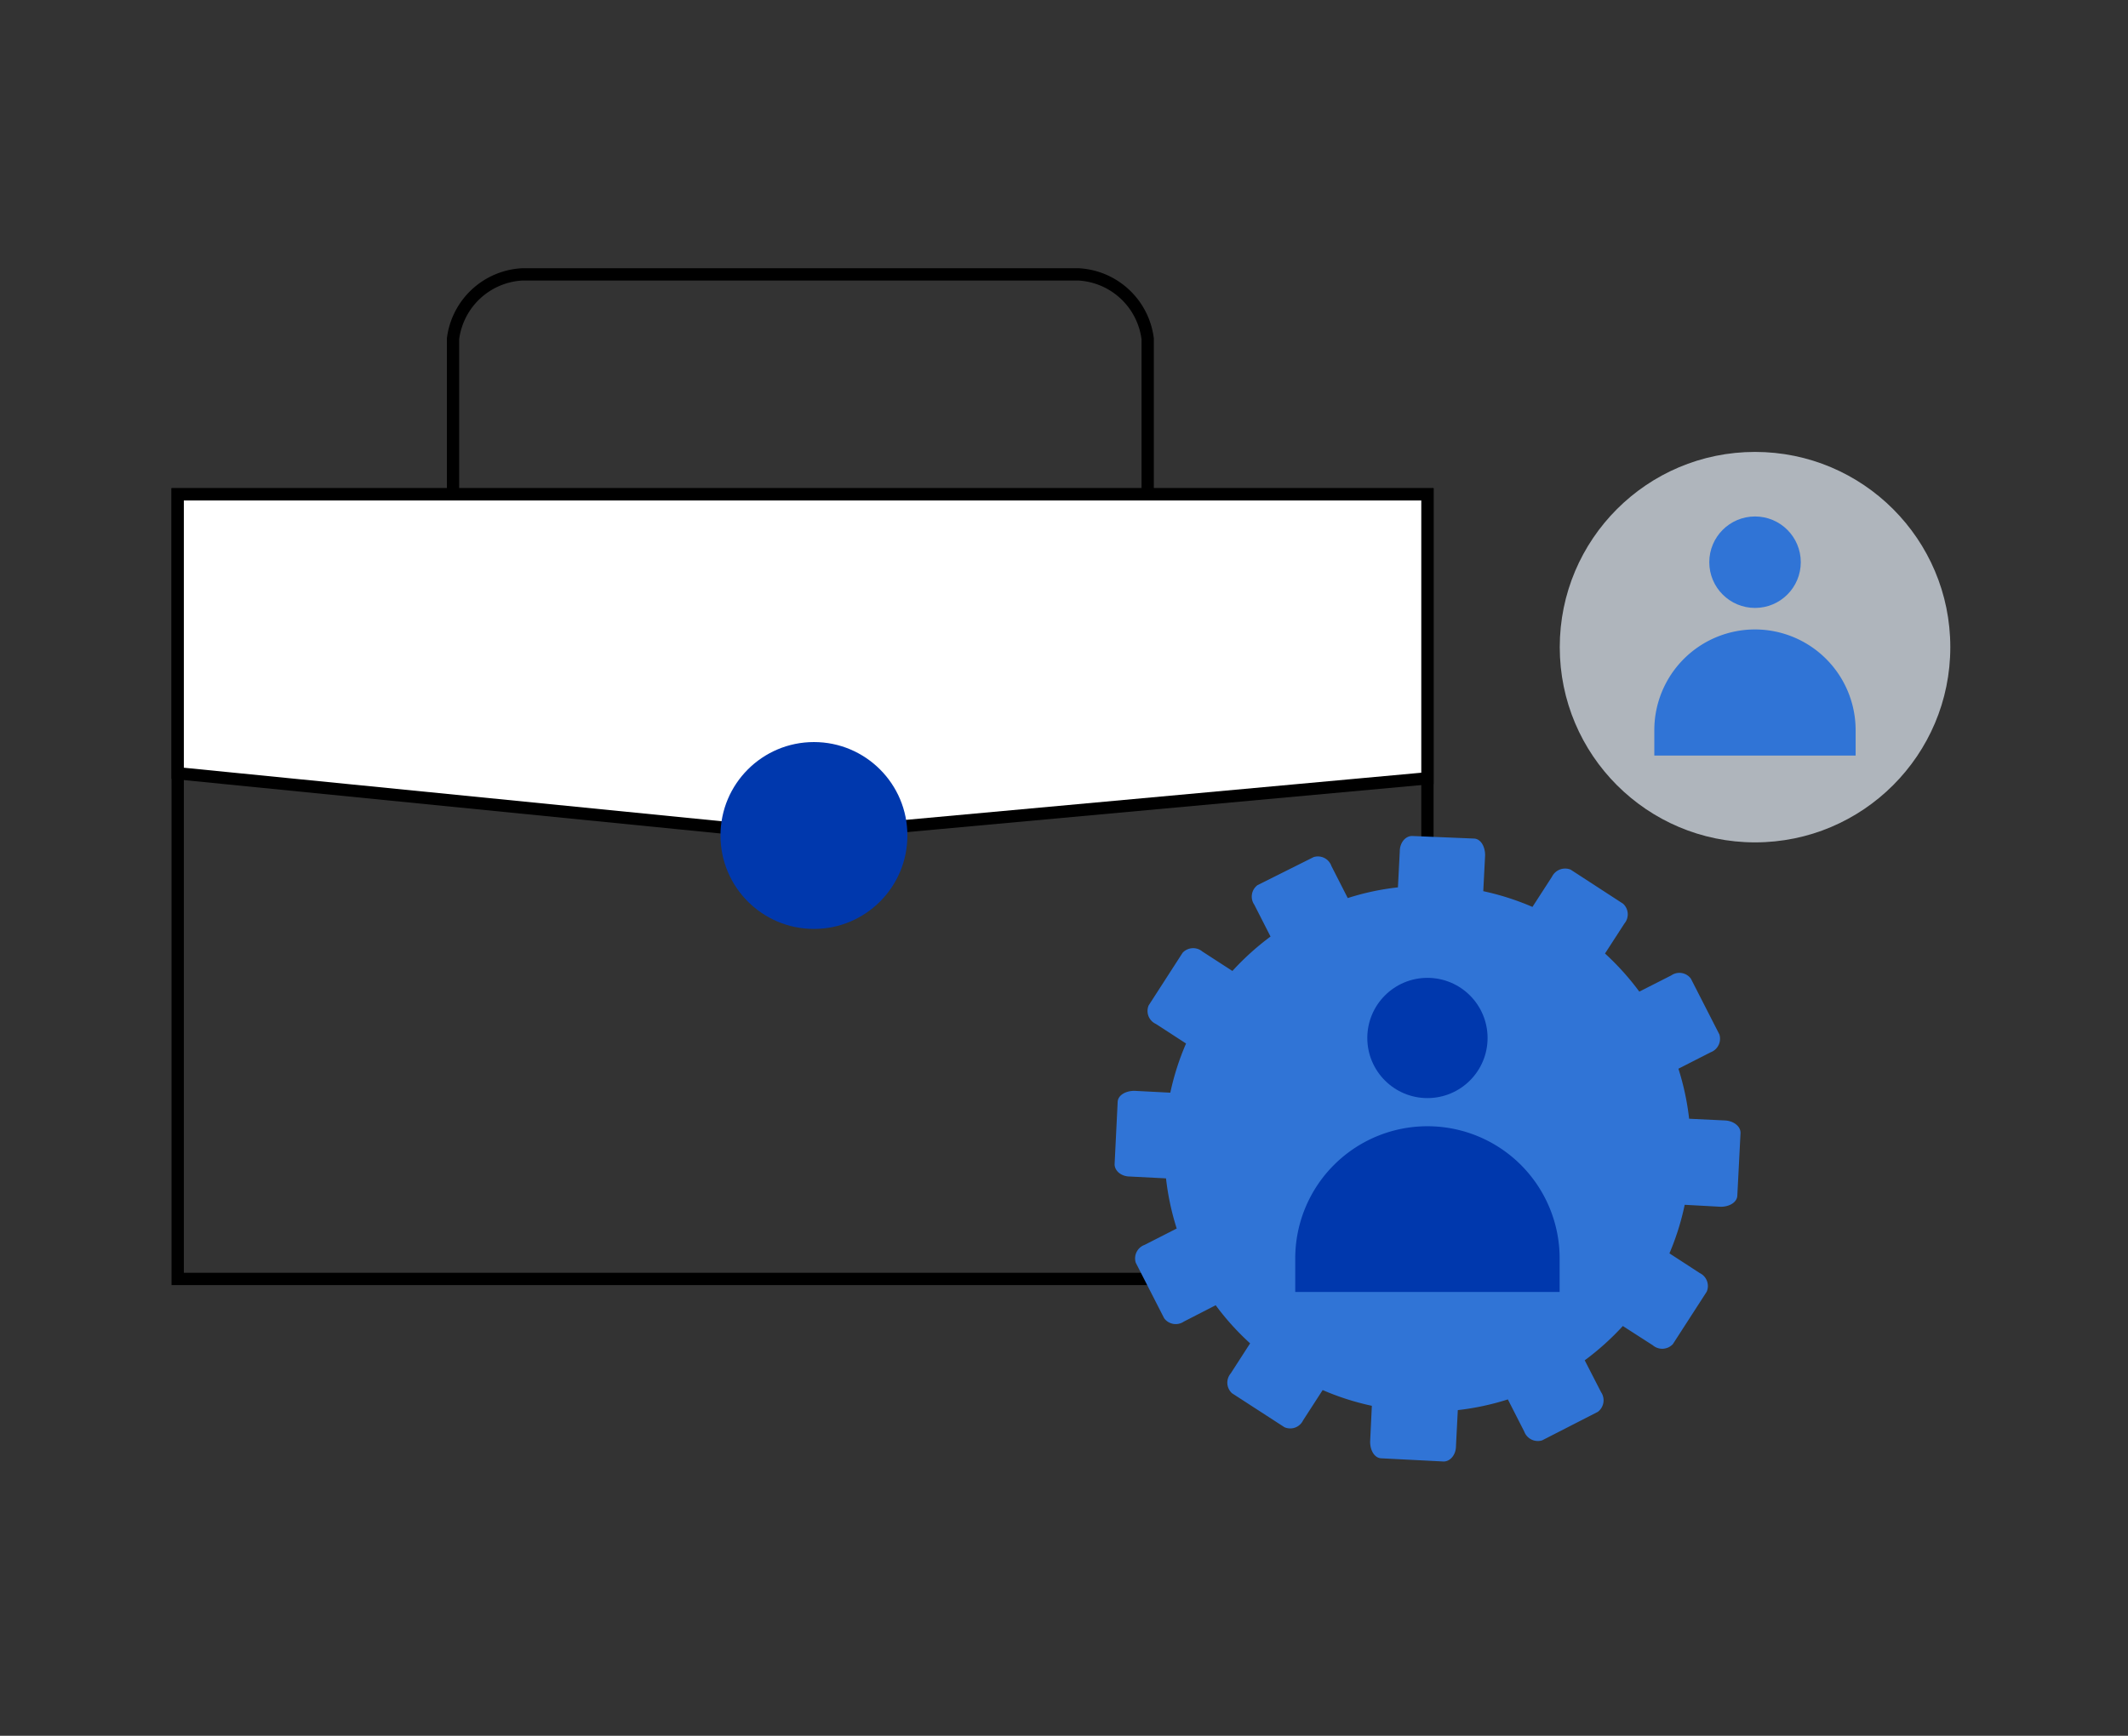
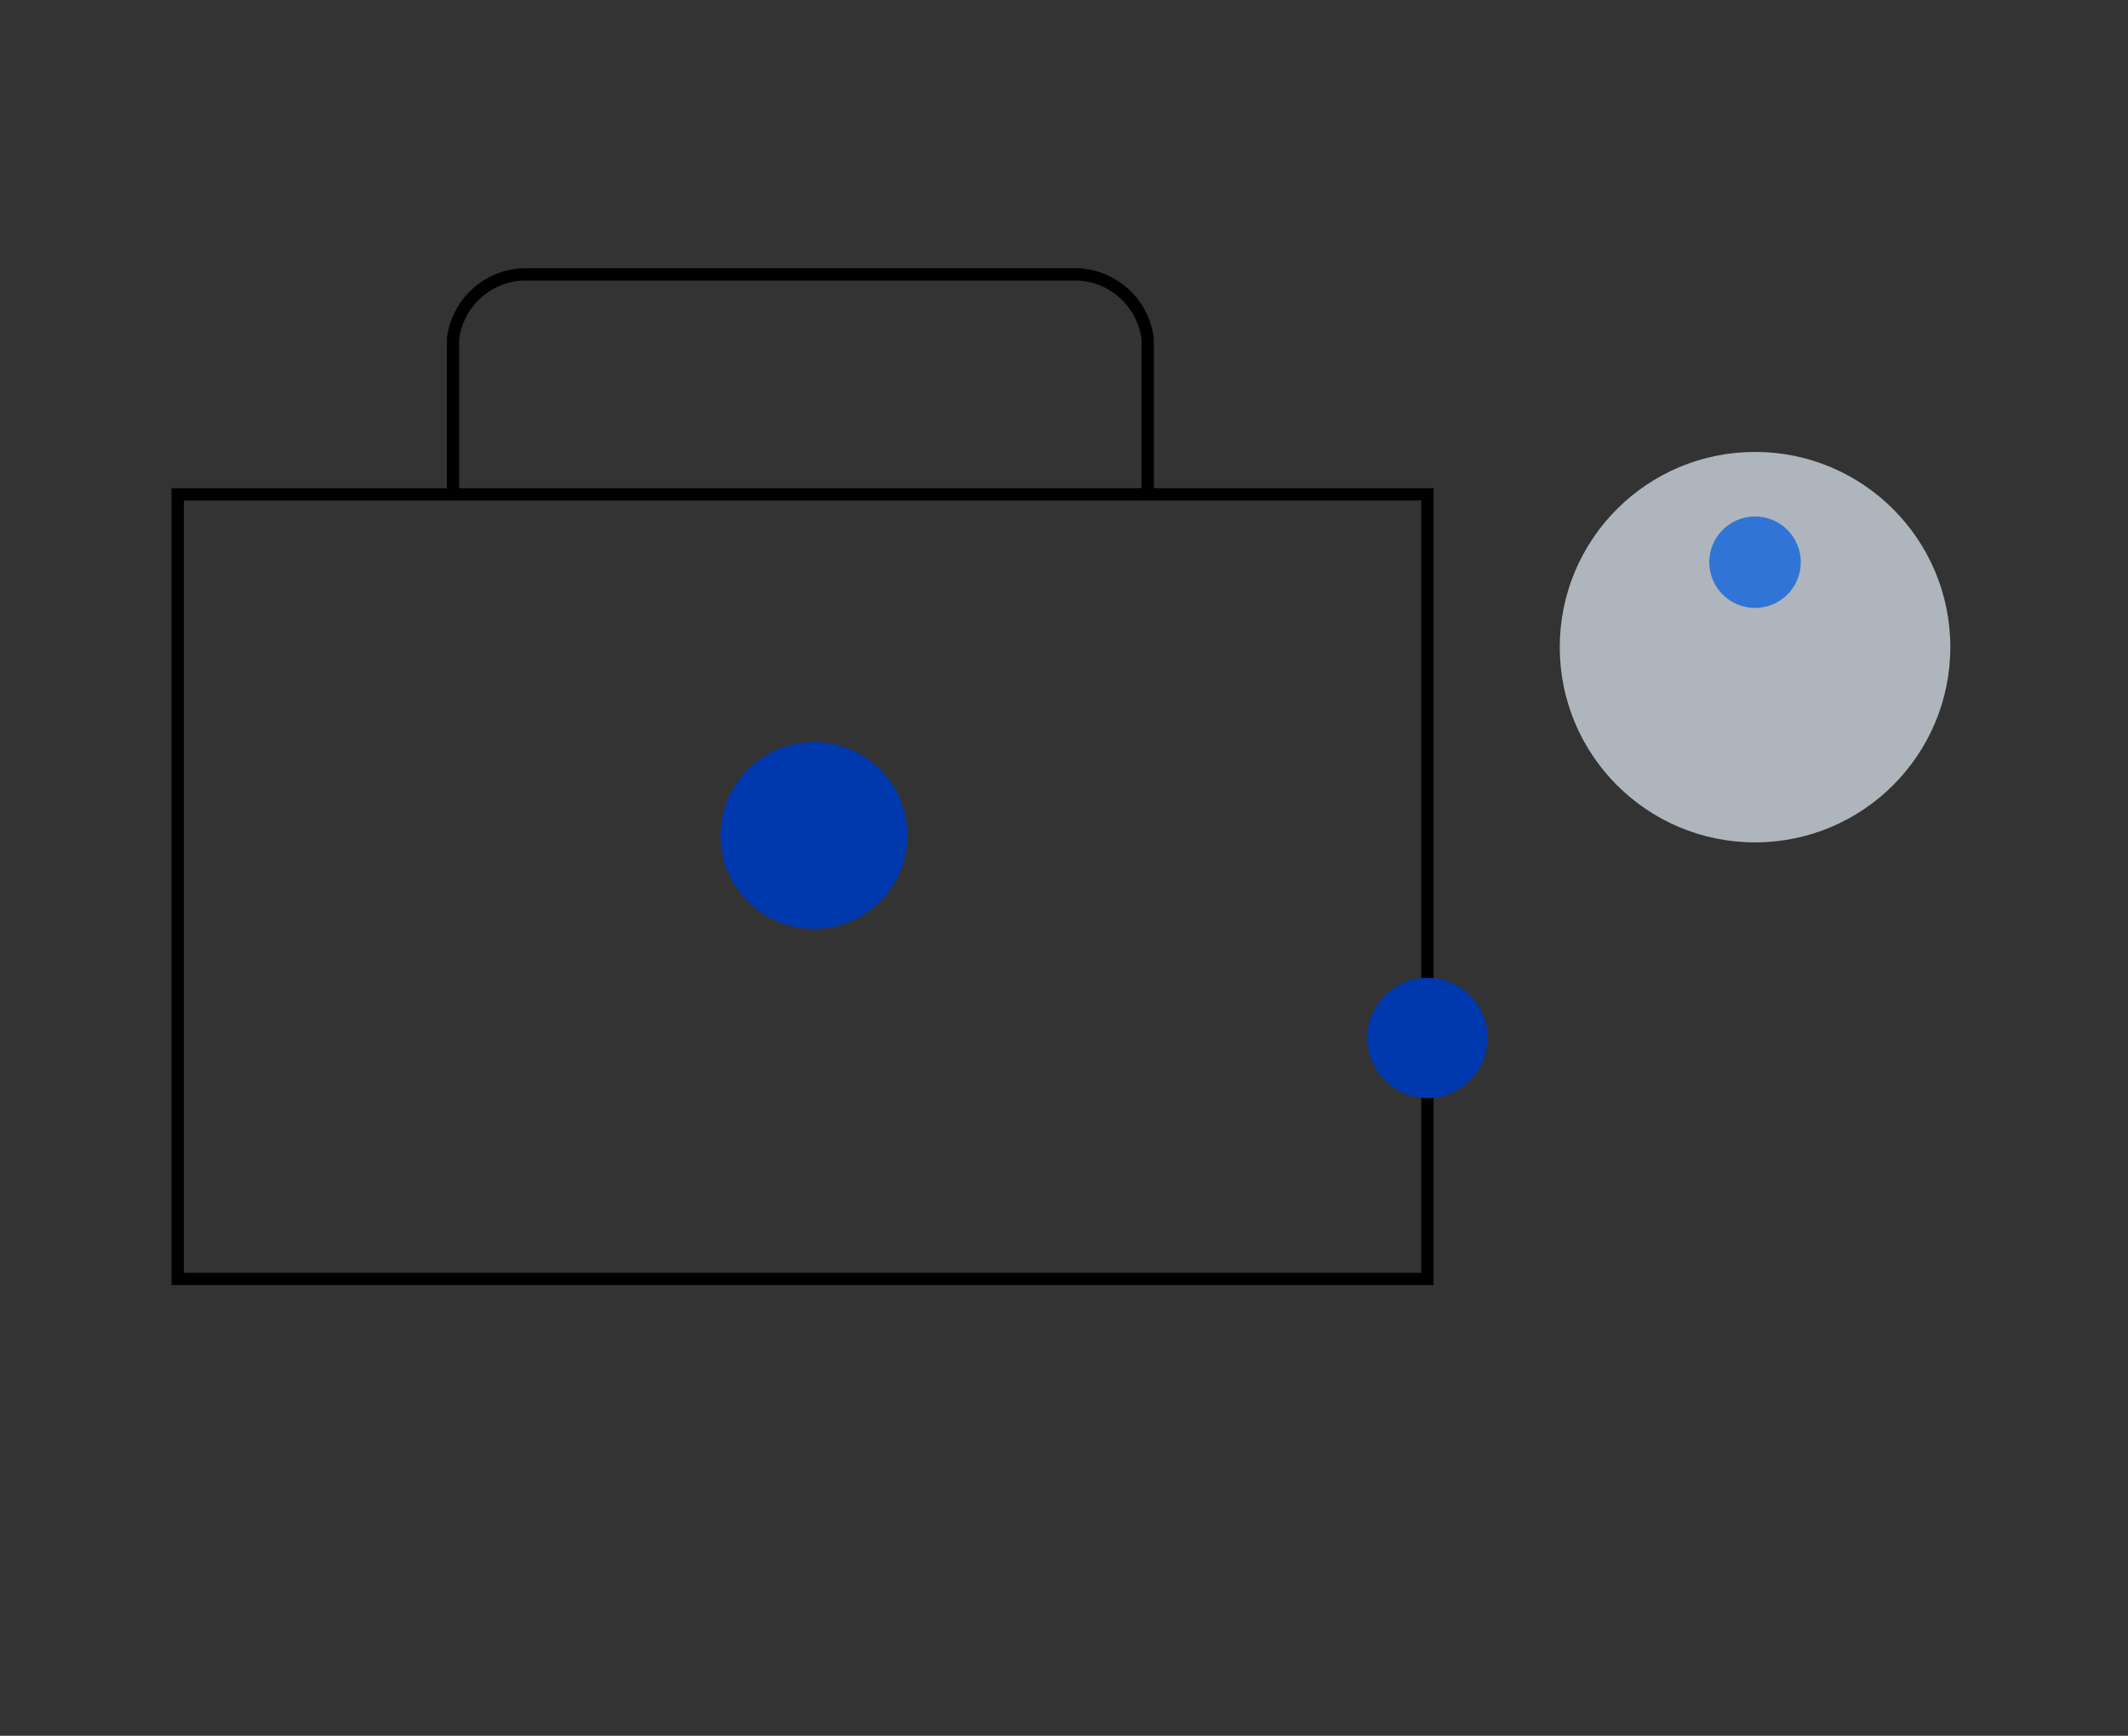
<svg xmlns="http://www.w3.org/2000/svg" id="Layer_1" data-name="Layer 1" viewBox="0 0 173.05 141.19">
  <rect x="0" y="0" width="173.05" height="141.19" fill="#333333" stroke="none" />
  <defs>
    <style>.cls-1{fill:none;}.cls-1,.cls-2{stroke:#000;stroke-miterlimit:10;}.cls-2{fill:#fff;}.cls-3{fill:#0038ad;}.cls-4{fill:#3074d6;}.cls-5{fill:#afb5bc;}</style>
  </defs>
  <title>Stra-tical_Icons</title>
  <path class="cls-1" d="M93.33,40.21V27.56a6,6,0,0,0-5.6-5.24H42.44a6,6,0,0,0-5.6,5.24V40.21" />
  <rect class="cls-1" x="14.45" y="40.21" width="101.63" height="63.82" />
-   <polygon class="cls-2" points="14.45 40.21 14.45 62.9 65.27 67.96 116.08 63.31 116.08 40.21 14.45 40.21" />
  <circle class="cls-3" cx="66.19" cy="67.96" r="7.6" />
-   <path class="cls-4" d="M140.29,91.14,137.36,91a21.19,21.19,0,0,0-.87-4.07l2.61-1.33a1.18,1.18,0,0,0,.72-1.46L137.5,79.6a1.16,1.16,0,0,0-1.59-.26l-2.6,1.32a21.6,21.6,0,0,0-2.79-3.1l1.58-2.44a1.17,1.17,0,0,0-.11-1.61l-4.26-2.77a1.19,1.19,0,0,0-1.52.57l-1.59,2.46a21.4,21.4,0,0,0-4-1.28l.15-2.92c0-.73-.36-1.33-.89-1.36L114.83,68c-.53,0-1,.53-1,1.26l-.15,2.92a20.56,20.56,0,0,0-4.08.87l-1.33-2.61a1.16,1.16,0,0,0-1.45-.72L102.26,72a1.16,1.16,0,0,0-.26,1.59l1.32,2.59a21.67,21.67,0,0,0-3.1,2.8L97.78,77.4a1.17,1.17,0,0,0-1.61.1l-2.76,4.28A1.16,1.16,0,0,0,94,83.29l2.45,1.59a21.16,21.16,0,0,0-1.28,4l-2.92-.15c-.72,0-1.33.36-1.36.89l-.25,5.08c0,.53.53,1,1.25,1l2.93.15a21.46,21.46,0,0,0,.87,4.08l-2.61,1.33a1.17,1.17,0,0,0-.72,1.45l2.31,4.52a1.17,1.17,0,0,0,1.6.27l2.59-1.33a21.14,21.14,0,0,0,2.8,3.1l-1.58,2.45a1.16,1.16,0,0,0,.11,1.61l4.26,2.76a1.16,1.16,0,0,0,1.52-.56l1.59-2.46a21.3,21.3,0,0,0,4,1.28l-.14,2.92c0,.72.36,1.32.89,1.35l5.09.26c.52,0,1-.53,1-1.25l.15-2.93a21.19,21.19,0,0,0,4.07-.87l1.33,2.61a1.18,1.18,0,0,0,1.46.72l4.53-2.32a1.18,1.18,0,0,0,.26-1.6l-1.33-2.59a21.6,21.6,0,0,0,3.1-2.79l2.44,1.57a1.18,1.18,0,0,0,1.63-.1l2.75-4.26a1.17,1.17,0,0,0-.57-1.52l-2.46-1.6A21.06,21.06,0,0,0,137,98l2.93.16c.72,0,1.33-.37,1.35-.91l.26-5.07C141.57,91.64,141,91.18,140.29,91.14Z" />
-   <path class="cls-3" d="M116.08,91.61a10.75,10.75,0,0,0-10.75,10.76v2.72h21.5v-2.72A10.75,10.75,0,0,0,116.08,91.61Z" />
  <circle class="cls-3" cx="116.08" cy="84.43" r="4.89" />
  <circle class="cls-5" cx="142.72" cy="52.64" r="15.88" />
-   <path class="cls-4" d="M142.72,51.2a8.19,8.19,0,0,0-8.19,8.19v2.07H150.9V59.39A8.19,8.19,0,0,0,142.72,51.2Z" />
  <circle class="cls-4" cx="142.72" cy="45.73" r="3.72" />
</svg>